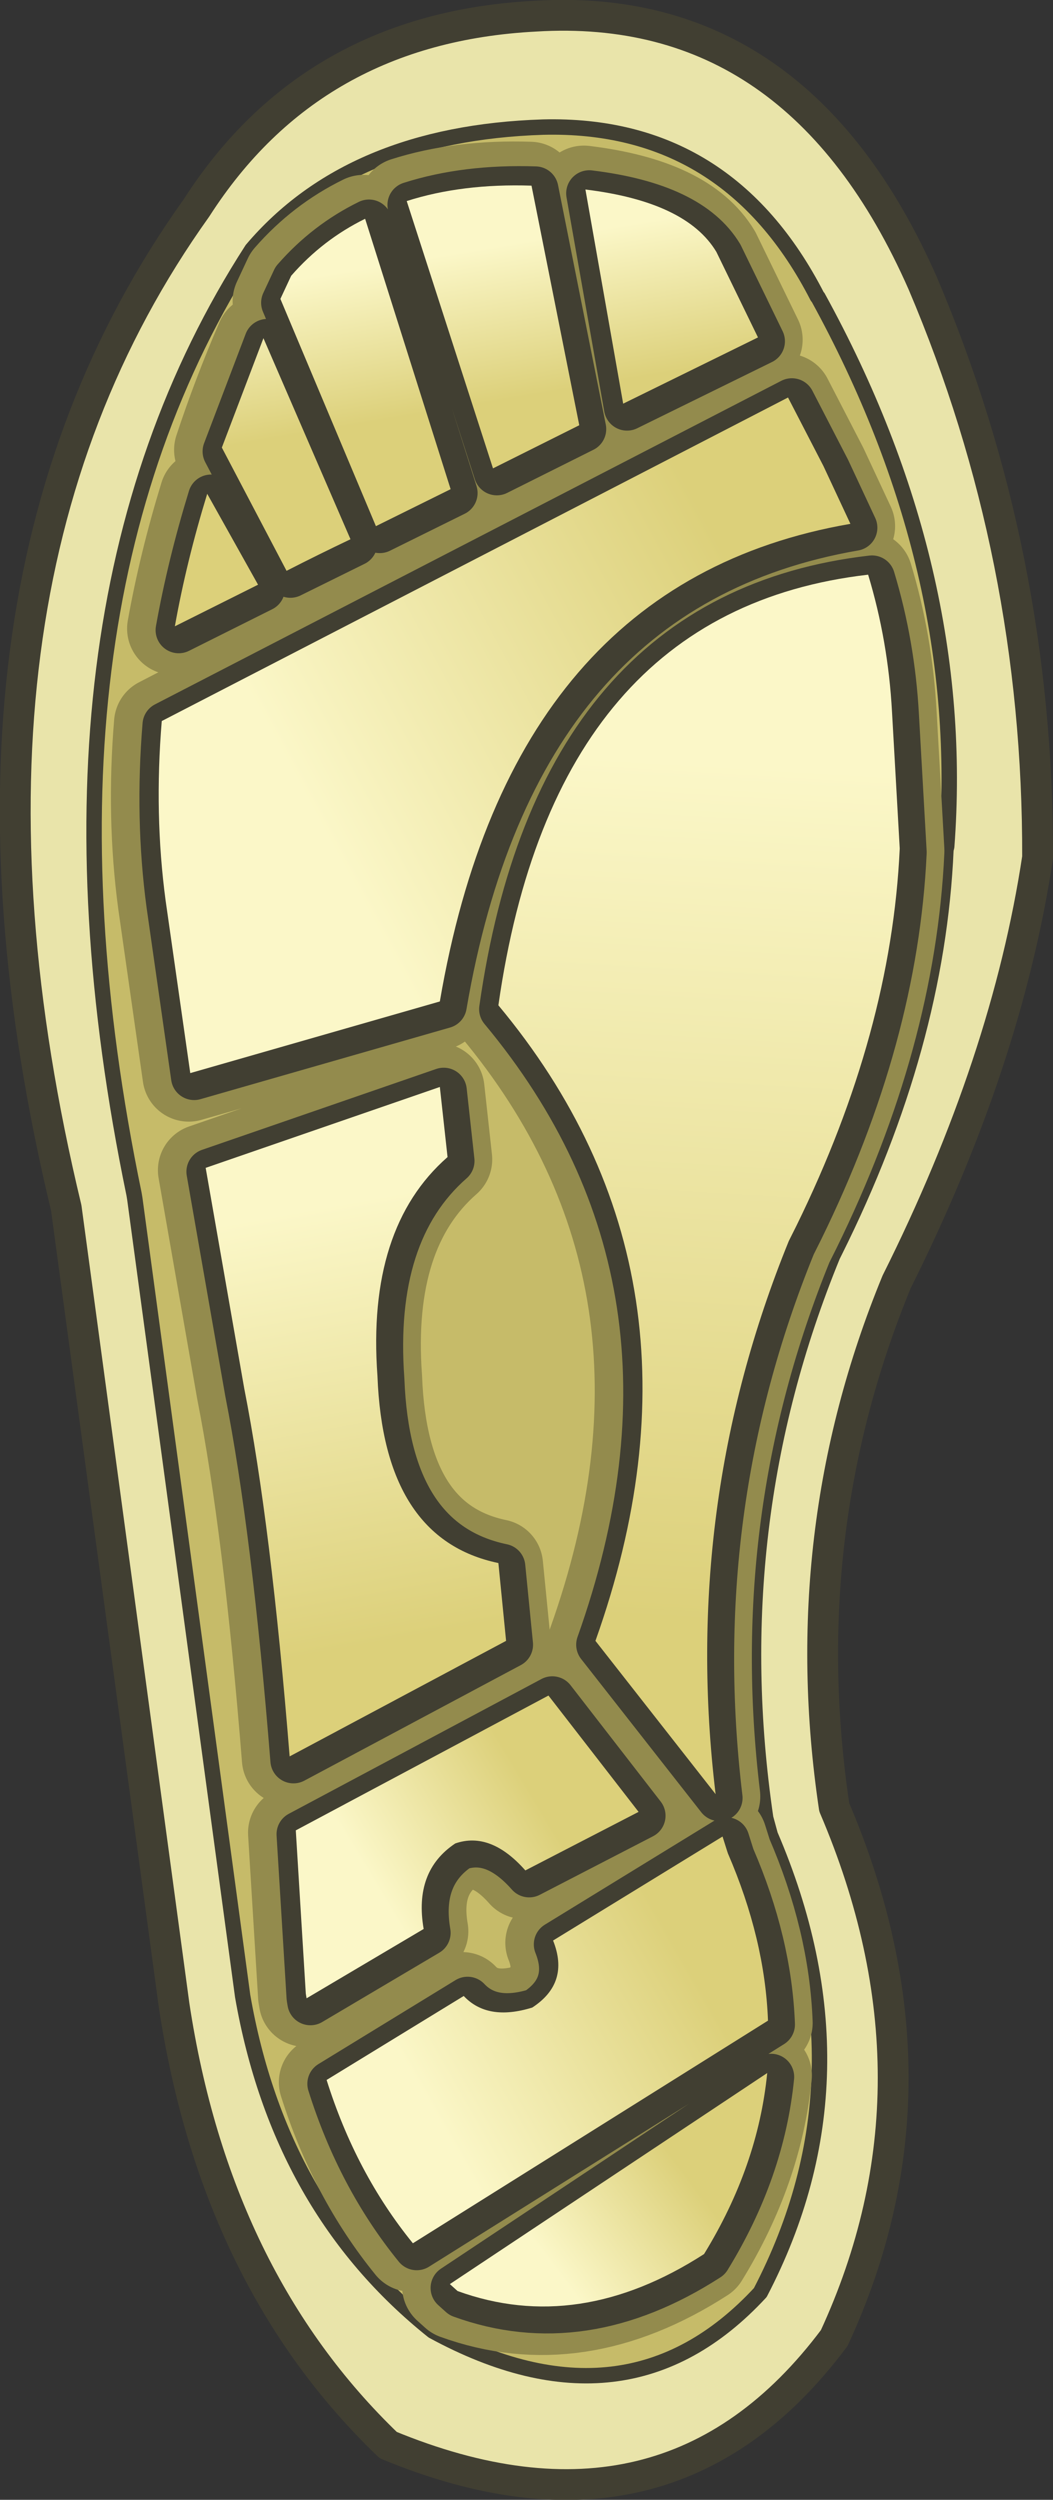
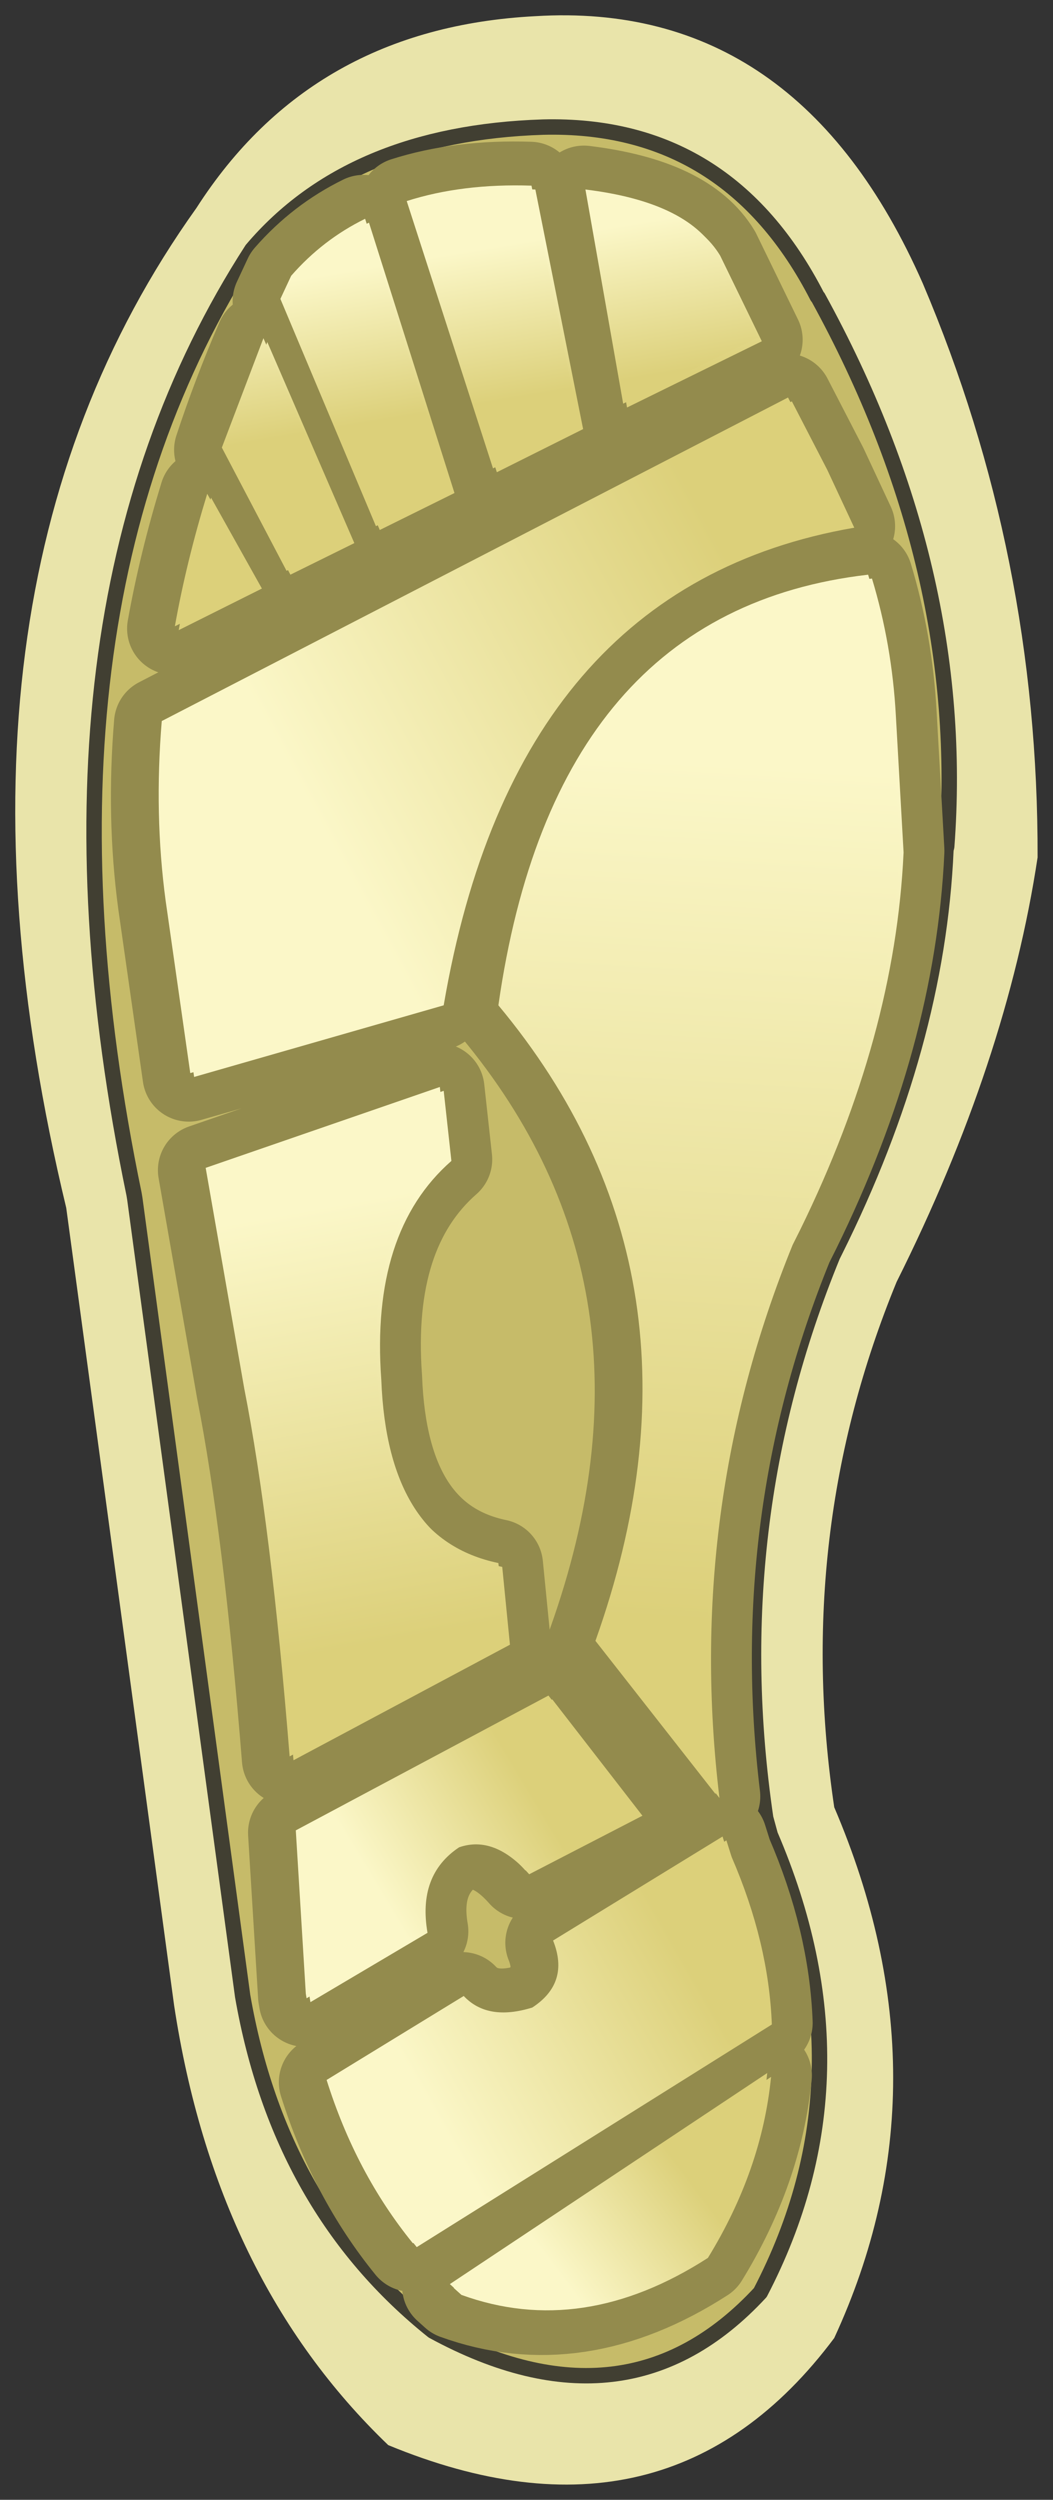
<svg xmlns="http://www.w3.org/2000/svg" height="162.25px" width="68.35px">
  <rect width="100%" height="100%" fill="#333333" stroke="none" />
  <g transform="matrix(1.0, 0.0, 0.0, 1.0, 34.15, 81.1)">
    <path d="M25.75 -62.7 Q33.25 -45.05 33.2 -25.45 31.2 -12.2 24.05 2.1 17.35 18.4 20.0 36.2 27.65 54.1 20.0 70.65 9.2 85.1 -8.95 77.6 -20.15 66.85 -22.85 49.05 L-29.85 -2.7 Q-39.4 -42.4 -21.4 -67.6 -13.9 -79.3 0.6 -80.05 17.65 -81.1 25.75 -62.7" fill="#e9e4aa" fill-rule="evenodd" stroke="none" />
-     <path d="M25.75 -62.7 Q33.25 -45.05 33.2 -25.45 31.2 -12.2 24.05 2.1 17.35 18.4 20.0 36.2 27.65 54.1 20.0 70.65 9.2 85.1 -8.95 77.6 -20.15 66.85 -22.85 49.05 L-29.85 -2.7 Q-39.4 -42.4 -21.4 -67.6 -13.9 -79.3 0.6 -80.05 17.65 -81.1 25.75 -62.7 Z" fill="none" stroke="#413f32" stroke-linecap="round" stroke-linejoin="round" stroke-width="2.0" />
    <path d="M18.9 -61.85 L18.95 -61.8 Q28.65 -44.15 27.3 -26.15 L27.25 -25.95 Q26.7 -13.25 20.05 0.1 L19.9 0.4 Q12.75 17.85 15.55 36.9 L15.85 38.0 Q22.55 53.6 15.2 67.7 6.55 77.05 -6.05 70.2 -16.0 62.25 -18.4 48.45 L-25.4 -3.3 -25.45 -3.6 Q-33.2 -41.05 -17.8 -64.9 -11.4 -72.45 1.1 -72.85 13.1 -73.15 18.9 -61.85" fill="#c6bb69" fill-rule="evenodd" stroke="none" />
    <path d="M18.9 -61.85 L18.95 -61.8 Q28.65 -44.15 27.3 -26.15 L27.25 -25.95 Q26.7 -13.25 20.05 0.1 L19.9 0.4 Q12.75 17.85 15.55 36.9 L15.85 38.0 Q22.55 53.6 15.2 67.7 6.55 77.05 -6.05 70.2 -16.0 62.25 -18.4 48.45 L-25.4 -3.3 -25.45 -3.6 Q-33.2 -41.05 -17.8 -64.9 -11.4 -72.45 1.1 -72.85 13.1 -73.15 18.9 -61.85 Z" fill="none" stroke="#413f32" stroke-linecap="round" stroke-linejoin="round" stroke-width="1.0" />
    <path d="M3.35 -53.35 L-2.25 -50.55 -7.85 -67.9 Q-4.25 -69.05 0.25 -68.9 L3.35 -53.35 M12.25 -64.6 L14.95 -59.05 6.2 -54.75 3.75 -68.65 Q10.3 -67.85 12.25 -64.6 M-16.05 -61.55 L-15.35 -63.05 Q-13.3 -65.4 -10.55 -66.75 L-5.0 -49.2 -9.85 -46.8 -16.05 -61.55 M-19.85 -51.9 Q-18.7 -55.4 -17.15 -59.0 L-11.5 -45.95 Q-13.6 -44.95 -15.65 -43.9 L-19.85 -51.9 M-20.8 -48.9 L-17.5 -43.0 -22.9 -40.3 Q-22.15 -44.5 -20.8 -48.9" fill="url(#gradient0)" fill-rule="evenodd" stroke="none" />
-     <path d="M19.2 -50.7 L20.95 -46.95 Q-1.05 -43.15 -5.7 -15.95 L-21.9 -11.3 -23.5 -22.5 Q-24.25 -28.1 -23.75 -34.15 L16.9 -55.15 19.2 -50.7" fill="url(#gradient1)" fill-rule="evenodd" stroke="none" />
-     <path d="M16.95 -0.4 Q9.95 16.8 12.2 35.5 L4.4 25.55 Q12.8 1.95 -1.9 -15.7 1.75 -41.3 22.1 -43.65 23.4 -39.35 23.65 -34.75 L24.15 -25.9 24.15 -25.85 Q23.6 -13.95 17.45 -1.4 L17.4 -1.3 16.95 -0.4" fill="url(#gradient2)" fill-rule="evenodd" stroke="none" />
+     <path d="M19.2 -50.7 L20.95 -46.95 Q-1.05 -43.15 -5.7 -15.95 L-21.9 -11.3 -23.5 -22.5 L16.9 -55.15 19.2 -50.7" fill="url(#gradient1)" fill-rule="evenodd" stroke="none" />
    <path d="M0.3 49.35 Q2.75 47.75 1.65 45.0 L12.65 38.25 12.95 39.2 13.0 39.35 Q15.4 44.9 15.6 50.2 L-7.45 64.65 Q-11.15 60.1 -13.05 54.05 L-4.15 48.6 Q-2.6 50.25 0.3 49.35" fill="url(#gradient3)" fill-rule="evenodd" stroke="none" />
    <path d="M7.2 36.65 L-0.15 40.45 Q-2.4 37.9 -4.7 38.7 -7.4 40.5 -6.75 44.25 L-14.35 48.75 -14.4 48.45 -15.05 37.85 1.35 29.1 7.2 36.65" fill="url(#gradient4)" fill-rule="evenodd" stroke="none" />
    <path d="M11.45 65.35 Q3.3 70.6 -4.55 67.75 L-5.05 67.3 15.55 53.6 Q14.95 59.65 11.45 65.35" fill="url(#gradient5)" fill-rule="evenodd" stroke="none" />
    <path d="M-5.2 -5.85 Q-10.45 -1.25 -9.75 8.35 -9.35 18.95 -1.9 20.5 L-1.4 25.55 -15.45 33.05 Q-16.65 18.05 -18.4 9.15 L-20.9 -5.15 -5.7 -10.4 -5.2 -5.85" fill="url(#gradient6)" fill-rule="evenodd" stroke="none" />
    <path d="M3.35 -53.35 L-2.25 -50.55 -7.85 -67.9 Q-4.25 -69.05 0.25 -68.9 L3.35 -53.35 M12.25 -64.6 L14.95 -59.05 6.2 -54.75 3.75 -68.65 Q10.3 -67.85 12.25 -64.6 M19.2 -50.7 L20.95 -46.95 Q-1.05 -43.15 -5.7 -15.95 L-21.9 -11.3 -23.5 -22.5 Q-24.25 -28.1 -23.75 -34.15 L16.9 -55.15 19.2 -50.7 M16.95 -0.4 Q9.95 16.8 12.2 35.5 L4.4 25.55 Q12.8 1.95 -1.9 -15.7 1.75 -41.3 22.1 -43.65 23.4 -39.35 23.65 -34.75 L24.15 -25.9 24.15 -25.85 Q23.6 -13.95 17.45 -1.4 L17.4 -1.3 16.95 -0.4 M0.3 49.35 Q-2.6 50.25 -4.15 48.6 L-13.05 54.05 Q-11.15 60.1 -7.45 64.65 L15.6 50.2 Q15.4 44.9 13.0 39.35 L12.95 39.2 12.65 38.25 1.65 45.0 Q2.75 47.75 0.3 49.35 M7.2 36.65 L-0.15 40.45 Q-2.4 37.9 -4.7 38.7 -7.4 40.5 -6.75 44.25 L-14.35 48.75 -14.4 48.45 -15.05 37.85 1.35 29.1 7.2 36.65 M11.45 65.35 Q3.3 70.6 -4.55 67.75 L-5.05 67.3 15.55 53.6 Q14.95 59.65 11.45 65.35 M-19.85 -51.9 L-15.65 -43.9 Q-13.6 -44.95 -11.5 -45.95 L-17.15 -59.0 Q-18.7 -55.4 -19.85 -51.9 M-16.05 -61.55 L-9.85 -46.8 -5.0 -49.2 -10.55 -66.75 Q-13.3 -65.4 -15.35 -63.05 L-16.05 -61.55 M-20.8 -48.9 L-17.5 -43.0 -22.9 -40.3 Q-22.15 -44.5 -20.8 -48.9 M-5.2 -5.85 Q-10.45 -1.25 -9.75 8.35 -9.35 18.95 -1.9 20.5 L-1.4 25.55 -15.45 33.05 Q-16.65 18.05 -18.4 9.15 L-20.9 -5.15 -5.7 -10.4 -5.2 -5.85" fill="none" stroke="#938b4d" stroke-linecap="round" stroke-linejoin="round" stroke-width="6.0" />
    <path d="M3.7 -53.25 L-1.9 -50.45 -7.5 -67.8 Q-3.9 -68.95 0.6 -68.8 L3.7 -53.25 M6.55 -54.65 L4.1 -68.55 Q10.65 -67.75 12.6 -64.5 L15.3 -58.95 6.55 -54.65 M-19.5 -51.8 L-16.8 -58.9 -11.15 -45.85 -15.3 -43.8 -19.5 -51.8 M-15.0 -62.95 Q-12.95 -65.3 -10.2 -66.65 L-4.65 -49.1 -9.5 -46.7 -15.7 -61.45 -15.0 -62.95 M-20.45 -48.8 L-17.15 -42.9 -22.55 -40.2 Q-21.8 -44.4 -20.45 -48.8" fill="url(#gradient7)" fill-rule="evenodd" stroke="none" />
    <path d="M19.55 -50.6 L21.3 -46.85 Q-0.7 -43.05 -5.35 -15.85 L-21.55 -11.2 -23.15 -22.4 Q-23.9 -28.0 -23.4 -34.05 L17.25 -55.05 19.55 -50.6" fill="url(#gradient8)" fill-rule="evenodd" stroke="none" />
    <path d="M17.8 -1.3 L17.75 -1.2 17.3 -0.3 Q10.3 16.9 12.55 35.6 L4.75 25.65 Q13.15 2.05 -1.55 -15.6 2.1 -41.2 22.45 -43.55 23.75 -39.25 24.0 -34.65 L24.5 -25.8 24.5 -25.75 Q23.95 -13.85 17.8 -1.3" fill="url(#gradient9)" fill-rule="evenodd" stroke="none" />
    <path d="M-4.85 -5.75 Q-10.1 -1.15 -9.4 8.45 -9.0 19.05 -1.55 20.6 L-1.05 25.65 -15.1 33.15 Q-16.3 18.15 -18.05 9.25 L-20.55 -5.05 -5.35 -10.3 -4.85 -5.75" fill="url(#gradient10)" fill-rule="evenodd" stroke="none" />
    <path d="M0.2 40.55 Q-2.05 38.0 -4.35 38.8 -7.05 40.6 -6.4 44.35 L-14.0 48.85 -14.05 48.55 -14.7 37.95 1.7 29.2 7.55 36.75 0.2 40.55" fill="url(#gradient11)" fill-rule="evenodd" stroke="none" />
    <path d="M11.8 65.45 Q3.65 70.7 -4.2 67.85 L-4.7 67.4 15.9 53.7 Q15.3 59.75 11.8 65.45" fill="url(#gradient12)" fill-rule="evenodd" stroke="none" />
    <path d="M0.65 49.45 Q3.1 47.85 2.0 45.1 L13.0 38.35 13.3 39.3 13.35 39.45 Q15.75 45.0 15.95 50.3 L-7.1 64.75 Q-10.8 60.2 -12.7 54.15 L-3.8 48.7 Q-2.25 50.35 0.65 49.45" fill="url(#gradient13)" fill-rule="evenodd" stroke="none" />
-     <path d="M3.7 -53.25 L-1.9 -50.45 -7.5 -67.8 Q-3.9 -68.95 0.6 -68.8 L3.7 -53.25 M6.55 -54.65 L4.1 -68.55 Q10.65 -67.75 12.6 -64.5 L15.3 -58.95 6.55 -54.65 M19.55 -50.6 L21.3 -46.85 Q-0.7 -43.05 -5.35 -15.85 L-21.55 -11.2 -23.15 -22.4 Q-23.9 -28.0 -23.4 -34.05 L17.25 -55.05 19.55 -50.6 M17.8 -1.3 L17.75 -1.2 17.3 -0.3 Q10.3 16.9 12.55 35.6 L4.75 25.65 Q13.15 2.05 -1.55 -15.6 2.1 -41.2 22.45 -43.55 23.75 -39.25 24.0 -34.65 L24.5 -25.8 24.5 -25.75 Q23.95 -13.85 17.8 -1.3 M0.65 49.45 Q-2.25 50.35 -3.8 48.7 L-12.7 54.15 Q-10.8 60.2 -7.1 64.75 L15.95 50.3 Q15.75 45.0 13.35 39.45 L13.3 39.3 13.0 38.35 2.0 45.1 Q3.1 47.85 0.65 49.45 M0.2 40.55 Q-2.05 38.0 -4.35 38.8 -7.05 40.6 -6.4 44.35 L-14.0 48.85 -14.05 48.55 -14.7 37.95 1.7 29.2 7.55 36.75 0.2 40.55 M11.8 65.45 Q3.65 70.7 -4.2 67.85 L-4.7 67.4 15.9 53.7 Q15.3 59.75 11.8 65.45 M-15.0 -62.95 L-15.7 -61.45 -9.5 -46.7 -4.65 -49.1 -10.2 -66.65 Q-12.95 -65.3 -15.0 -62.95 M-19.5 -51.8 L-15.3 -43.8 -11.15 -45.85 -16.8 -58.9 -19.5 -51.8 M-20.45 -48.8 L-17.15 -42.9 -22.55 -40.2 Q-21.8 -44.4 -20.45 -48.8 M-4.85 -5.75 Q-10.1 -1.15 -9.4 8.45 -9.0 19.05 -1.55 20.6 L-1.05 25.65 -15.1 33.15 Q-16.3 18.15 -18.05 9.25 L-20.55 -5.05 -5.35 -10.3 -4.85 -5.75" fill="none" stroke="#413f32" stroke-linecap="round" stroke-linejoin="round" stroke-width="3.0" />
    <path d="M3.45 -53.5 L-2.15 -50.7 -7.75 -68.05 Q-4.15 -69.2 0.35 -69.05 L3.45 -53.5 M6.3 -54.9 L3.85 -68.8 Q10.4 -68.0 12.35 -64.75 L15.05 -59.2 6.3 -54.9 M-19.75 -52.05 L-17.05 -59.15 -11.4 -46.1 Q-13.5 -45.1 -15.55 -44.05 L-19.75 -52.05 M-15.25 -63.2 Q-13.2 -65.55 -10.45 -66.9 L-4.9 -49.35 -9.75 -46.95 -15.95 -61.7 -15.25 -63.2 M-20.7 -49.05 L-17.4 -43.15 -22.8 -40.45 Q-22.05 -44.65 -20.7 -49.05" fill="url(#gradient14)" fill-rule="evenodd" stroke="none" />
    <path d="M19.3 -50.85 L21.05 -47.1 Q-0.95 -43.3 -5.6 -16.1 L-21.8 -11.45 -23.4 -22.65 Q-24.15 -28.25 -23.65 -34.3 L17.0 -55.3 19.3 -50.85" fill="url(#gradient15)" fill-rule="evenodd" stroke="none" />
    <path d="M17.55 -1.55 L17.5 -1.45 17.05 -0.55 Q10.05 16.65 12.3 35.35 L4.5 25.4 Q12.9 1.8 -1.8 -15.85 1.85 -41.45 22.2 -43.8 23.5 -39.5 23.75 -34.9 L24.25 -26.05 24.25 -26.0 Q23.7 -14.1 17.55 -1.55" fill="url(#gradient16)" fill-rule="evenodd" stroke="none" />
    <path d="M-5.1 -6.0 Q-10.35 -1.4 -9.65 8.2 -9.25 18.8 -1.8 20.35 L-1.3 25.4 -15.35 32.9 Q-16.55 17.9 -18.3 9.0 L-20.8 -5.3 -5.6 -10.55 -5.1 -6.0" fill="url(#gradient17)" fill-rule="evenodd" stroke="none" />
    <path d="M7.3 36.5 L-0.05 40.3 Q-2.3 37.75 -4.6 38.55 -7.3 40.35 -6.65 44.1 L-14.25 48.6 -14.3 48.3 -14.95 37.7 1.45 28.95 7.3 36.5" fill="url(#gradient18)" fill-rule="evenodd" stroke="none" />
    <path d="M11.55 65.2 Q3.4 70.45 -4.45 67.6 L-4.95 67.15 15.65 53.45 Q15.05 59.5 11.55 65.2" fill="url(#gradient19)" fill-rule="evenodd" stroke="none" />
    <path d="M0.4 49.2 Q2.85 47.6 1.75 44.85 L12.75 38.1 13.05 39.05 13.1 39.2 Q15.5 44.75 15.7 50.05 L-7.35 64.5 Q-11.05 59.95 -12.95 53.9 L-4.05 48.45 Q-2.5 50.1 0.4 49.2" fill="url(#gradient20)" fill-rule="evenodd" stroke="none" />
  </g>
  <defs>
    <linearGradient gradientTransform="matrix(0.001, 0.006, -0.006, 0.001, 9.45, -61.85)" gradientUnits="userSpaceOnUse" id="gradient0" spreadMethod="pad" x1="-819.2" x2="819.2">
      <stop offset="0.0" stop-color="#fbf7c8" />
      <stop offset="1.0" stop-color="#dcd07a" />
    </linearGradient>
    <linearGradient gradientTransform="matrix(0.017, -0.009, 0.007, 0.013, 0.85, -34.0)" gradientUnits="userSpaceOnUse" id="gradient1" spreadMethod="pad" x1="-819.2" x2="819.2">
      <stop offset="0.0" stop-color="#fbf7c8" />
      <stop offset="1.0" stop-color="#dcd07a" />
    </linearGradient>
    <linearGradient gradientTransform="matrix(-0.002, 0.034, -0.015, -9.0E-4, 10.2, -3.65)" gradientUnits="userSpaceOnUse" id="gradient2" spreadMethod="pad" x1="-819.2" x2="819.2">
      <stop offset="0.0" stop-color="#fbf7c8" />
      <stop offset="1.0" stop-color="#dcd07a" />
    </linearGradient>
    <linearGradient gradientTransform="matrix(0.01, -0.006, 0.004, 0.007, 2.3, 51.65)" gradientUnits="userSpaceOnUse" id="gradient3" spreadMethod="pad" x1="-819.2" x2="819.2">
      <stop offset="0.0" stop-color="#fbf7c8" />
      <stop offset="1.0" stop-color="#dcd07a" />
    </linearGradient>
    <linearGradient gradientTransform="matrix(0.006, -0.004, 0.003, 0.005, -5.1, 37.95)" gradientUnits="userSpaceOnUse" id="gradient4" spreadMethod="pad" x1="-819.2" x2="819.2">
      <stop offset="0.0" stop-color="#fbf7c8" />
      <stop offset="1.0" stop-color="#dcd07a" />
    </linearGradient>
    <linearGradient gradientTransform="matrix(0.005, -0.004, 0.003, 0.004, 6.4, 63.75)" gradientUnits="userSpaceOnUse" id="gradient5" spreadMethod="pad" x1="-819.2" x2="819.2">
      <stop offset="0.0" stop-color="#fbf7c8" />
      <stop offset="1.0" stop-color="#dcd07a" />
    </linearGradient>
    <linearGradient gradientTransform="matrix(0.004, 0.017, -0.011, 0.002, -10.5, 11.35)" gradientUnits="userSpaceOnUse" id="gradient6" spreadMethod="pad" x1="-819.2" x2="819.2">
      <stop offset="0.0" stop-color="#fbf7c8" />
      <stop offset="1.0" stop-color="#dcd07a" />
    </linearGradient>
    <linearGradient gradientTransform="matrix(0.001, 0.006, -0.006, 0.001, 9.8, -61.75)" gradientUnits="userSpaceOnUse" id="gradient7" spreadMethod="pad" x1="-819.2" x2="819.2">
      <stop offset="0.0" stop-color="#fbf7c8" />
      <stop offset="1.0" stop-color="#dcd07a" />
    </linearGradient>
    <linearGradient gradientTransform="matrix(0.017, -0.009, 0.007, 0.013, 1.2, -33.9)" gradientUnits="userSpaceOnUse" id="gradient8" spreadMethod="pad" x1="-819.2" x2="819.2">
      <stop offset="0.0" stop-color="#fbf7c8" />
      <stop offset="1.0" stop-color="#dcd07a" />
    </linearGradient>
    <linearGradient gradientTransform="matrix(-0.002, 0.034, -0.015, -9.0E-4, 10.55, -3.55)" gradientUnits="userSpaceOnUse" id="gradient9" spreadMethod="pad" x1="-819.2" x2="819.2">
      <stop offset="0.0" stop-color="#fbf7c8" />
      <stop offset="1.0" stop-color="#dcd07a" />
    </linearGradient>
    <linearGradient gradientTransform="matrix(0.004, 0.017, -0.011, 0.002, -10.15, 11.45)" gradientUnits="userSpaceOnUse" id="gradient10" spreadMethod="pad" x1="-819.2" x2="819.2">
      <stop offset="0.0" stop-color="#fbf7c8" />
      <stop offset="1.0" stop-color="#dcd07a" />
    </linearGradient>
    <linearGradient gradientTransform="matrix(0.006, -0.004, 0.003, 0.005, -4.75, 38.05)" gradientUnits="userSpaceOnUse" id="gradient11" spreadMethod="pad" x1="-819.2" x2="819.2">
      <stop offset="0.0" stop-color="#fbf7c8" />
      <stop offset="1.0" stop-color="#dcd07a" />
    </linearGradient>
    <linearGradient gradientTransform="matrix(0.005, -0.004, 0.003, 0.004, 6.75, 63.85)" gradientUnits="userSpaceOnUse" id="gradient12" spreadMethod="pad" x1="-819.2" x2="819.2">
      <stop offset="0.0" stop-color="#fbf7c8" />
      <stop offset="1.0" stop-color="#dcd07a" />
    </linearGradient>
    <linearGradient gradientTransform="matrix(0.01, -0.006, 0.004, 0.007, 2.65, 51.75)" gradientUnits="userSpaceOnUse" id="gradient13" spreadMethod="pad" x1="-819.2" x2="819.2">
      <stop offset="0.0" stop-color="#fbf7c8" />
      <stop offset="1.0" stop-color="#dcd07a" />
    </linearGradient>
    <linearGradient gradientTransform="matrix(0.001, 0.006, -0.006, 0.001, 9.55, -62.0)" gradientUnits="userSpaceOnUse" id="gradient14" spreadMethod="pad" x1="-819.2" x2="819.2">
      <stop offset="0.0" stop-color="#fbf7c8" />
      <stop offset="1.0" stop-color="#dcd07a" />
    </linearGradient>
    <linearGradient gradientTransform="matrix(0.017, -0.009, 0.007, 0.013, 0.95, -34.15)" gradientUnits="userSpaceOnUse" id="gradient15" spreadMethod="pad" x1="-819.2" x2="819.2">
      <stop offset="0.0" stop-color="#fbf7c8" />
      <stop offset="1.0" stop-color="#dcd07a" />
    </linearGradient>
    <linearGradient gradientTransform="matrix(-0.002, 0.034, -0.015, -9.0E-4, 10.3, -3.8)" gradientUnits="userSpaceOnUse" id="gradient16" spreadMethod="pad" x1="-819.2" x2="819.2">
      <stop offset="0.0" stop-color="#fbf7c8" />
      <stop offset="1.0" stop-color="#dcd07a" />
    </linearGradient>
    <linearGradient gradientTransform="matrix(0.004, 0.017, -0.011, 0.002, -10.4, 11.2)" gradientUnits="userSpaceOnUse" id="gradient17" spreadMethod="pad" x1="-819.2" x2="819.2">
      <stop offset="0.0" stop-color="#fbf7c8" />
      <stop offset="1.0" stop-color="#dcd07a" />
    </linearGradient>
    <linearGradient gradientTransform="matrix(0.006, -0.004, 0.003, 0.005, -5.0, 37.8)" gradientUnits="userSpaceOnUse" id="gradient18" spreadMethod="pad" x1="-819.2" x2="819.2">
      <stop offset="0.0" stop-color="#fbf7c8" />
      <stop offset="1.0" stop-color="#dcd07a" />
    </linearGradient>
    <linearGradient gradientTransform="matrix(0.005, -0.004, 0.003, 0.004, 6.5, 63.6)" gradientUnits="userSpaceOnUse" id="gradient19" spreadMethod="pad" x1="-819.2" x2="819.2">
      <stop offset="0.0" stop-color="#fbf7c8" />
      <stop offset="1.0" stop-color="#dcd07a" />
    </linearGradient>
    <linearGradient gradientTransform="matrix(0.01, -0.006, 0.004, 0.007, 2.4, 51.5)" gradientUnits="userSpaceOnUse" id="gradient20" spreadMethod="pad" x1="-819.2" x2="819.2">
      <stop offset="0.0" stop-color="#fbf7c8" />
      <stop offset="1.0" stop-color="#dcd07a" />
    </linearGradient>
  </defs>
</svg>